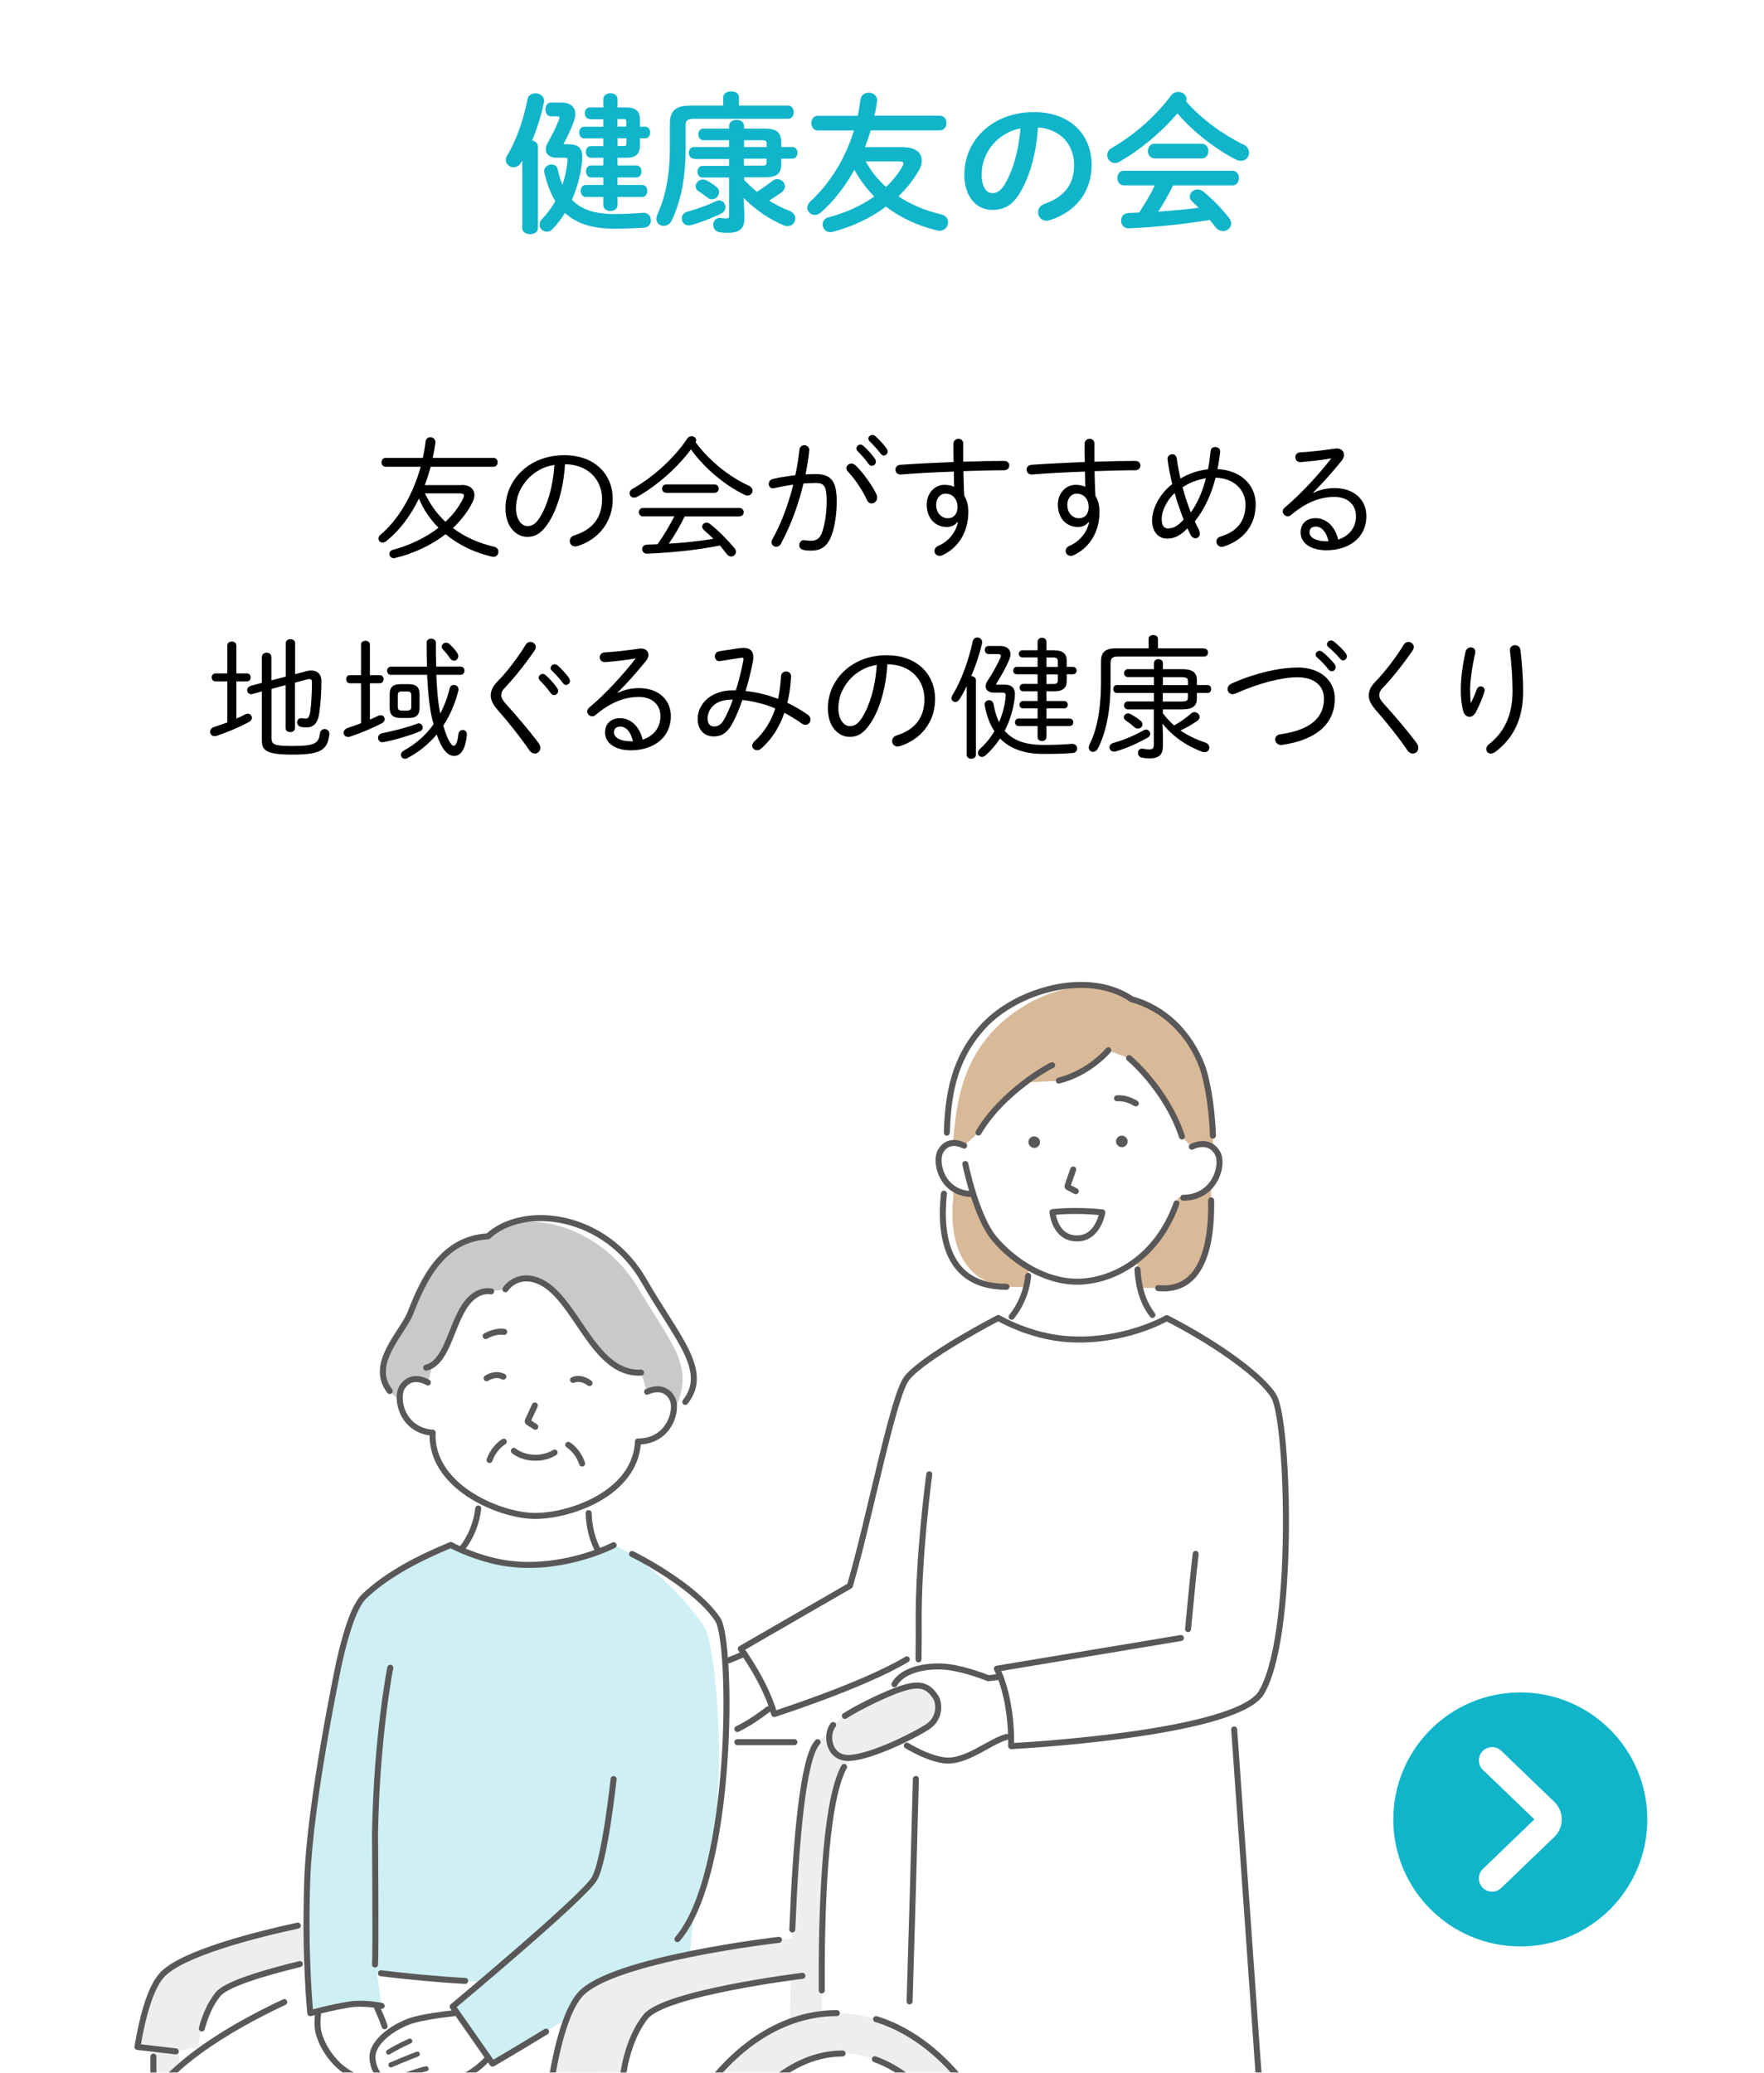
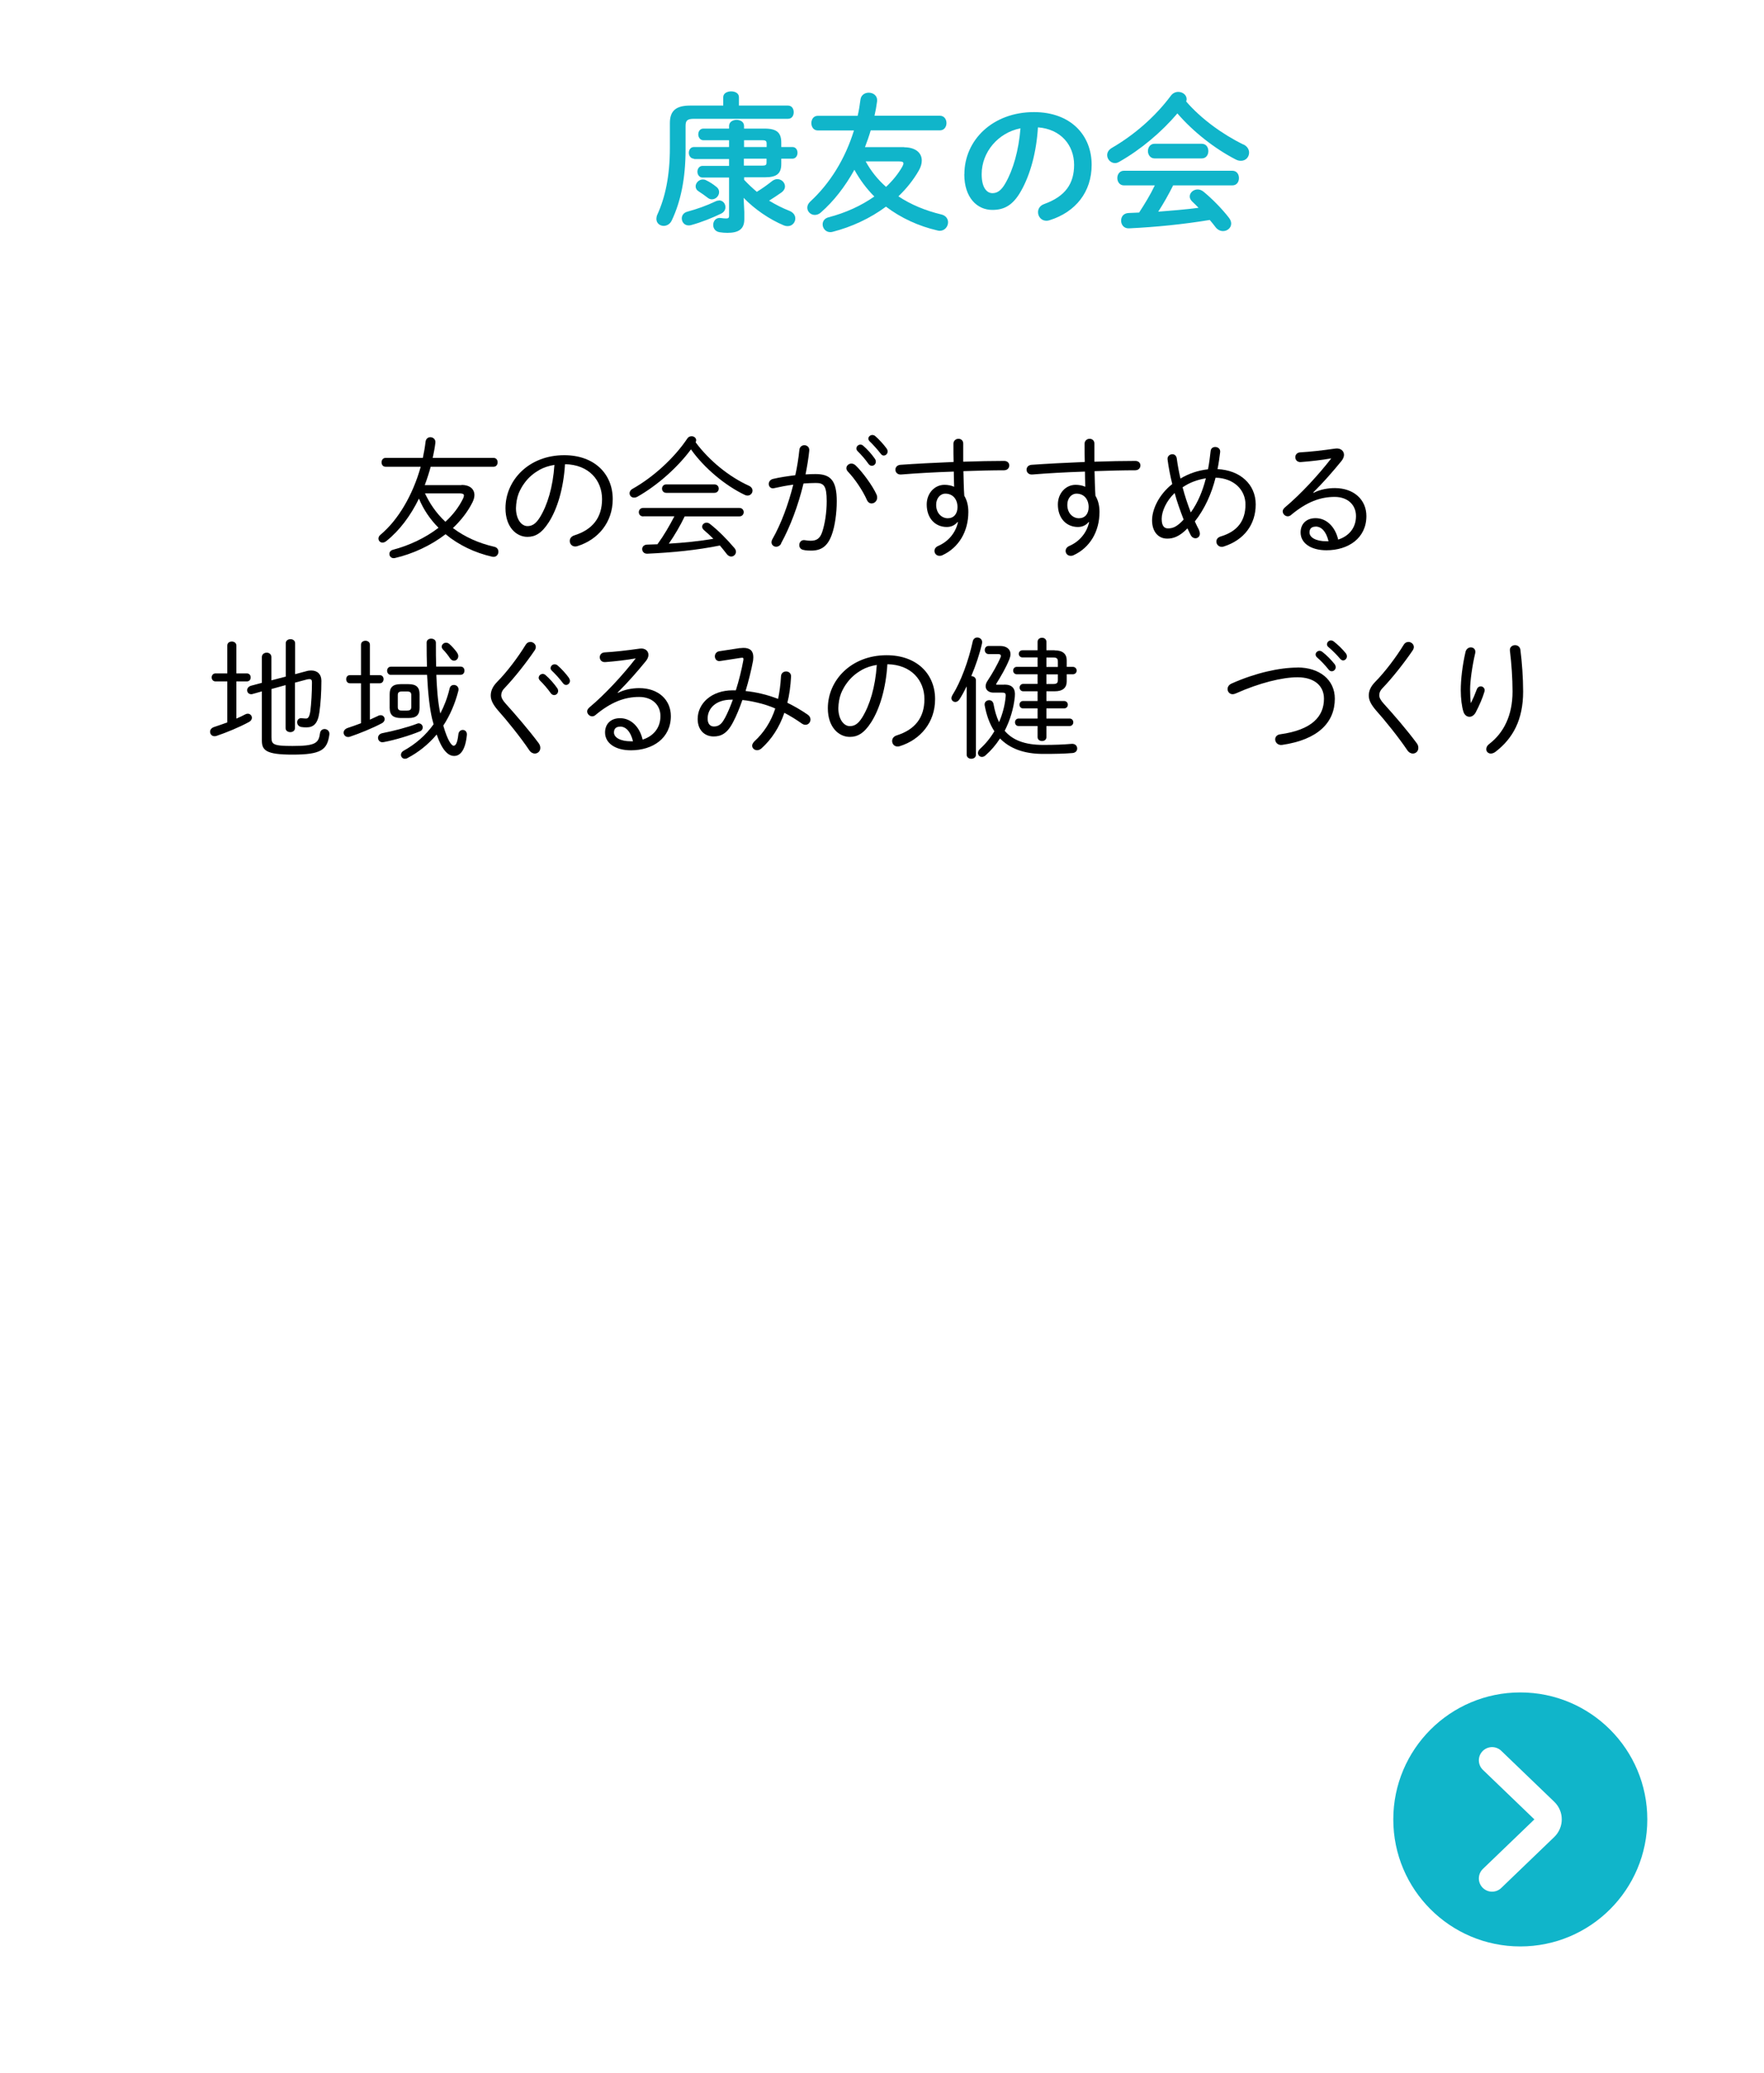
<svg xmlns="http://www.w3.org/2000/svg" id="_レイヤー_2" viewBox="0 0 200 235">
  <defs>
    <style>.cls-1{clip-path:url(#clippath);}.cls-2{fill:#eeeeef;}.cls-3{fill:#fff;}.cls-4{fill:#ceeff4;}.cls-5{fill:#d8b998;}.cls-6{fill:#c8c9ca;}.cls-7{fill:#10b5ca;}.cls-8{fill:#595757;}.cls-9{stroke-width:.57px;}.cls-9,.cls-10{stroke:#595757;}.cls-9,.cls-10,.cls-11{fill:none;stroke-linecap:round;stroke-linejoin:round;}.cls-12{filter:url(#drop-shadow-1);}.cls-10{stroke-width:.68px;}.cls-11{stroke:#fff;stroke-width:3px;}</style>
    <filter id="drop-shadow-1" filterUnits="userSpaceOnUse">
      <feOffset dx="5" dy="5" />
      <feGaussianBlur result="blur" stdDeviation="5" />
      <feFlood flood-color="#10b5ca" flood-opacity=".3" />
      <feComposite in2="blur" operator="in" />
      <feComposite in="SourceGraphic" />
    </filter>
    <clipPath id="clippath">
-       <rect class="cls-3" width="200" height="235" rx="10" ry="10" />
-     </clipPath>
+       </clipPath>
  </defs>
  <g id="_レイヤー_1-2">
    <g class="cls-12">
      <rect class="cls-3" width="200" height="235" rx="10" ry="10" />
      <g class="cls-1">
        <g>
          <g>
            <path class="cls-3" d="M126.31,141.05c5.16,.51,6.09-5.23,6.01-9.95v-3.33s-30.01-.16-30.01-.16l-.29,2.74c-.49,4.67,.24,10.56,7.09,10.56l17.2,.14Z" />
            <path class="cls-5" d="M126.31,141.05c5.16,.51,6.09-5.23,6.01-9.95v-3.33s-29.05-.16-29.05-.16l-.2,3.2c-.49,4.67,.87,9.5,6.04,10.09l17.2,.14Z" />
            <path class="cls-10" d="M126.31,141.05c5.16,.51,6.09-5.23,6.01-9.95" />
            <path class="cls-3" d="M123.96,137.99c-.1,6.43,3.85,7.84,3.85,7.84l-10.14,10-10.62-9.19s4.95-2.59,4.57-8.65h12.35Z" />
            <path class="cls-4" d="M101.28,226.56l1.5,12.36s4.86,1.88,14.84,.61c0,0,9.22,2.09,17.97-.61l-.42-12.92-33.88,.55Z" />
            <path class="cls-3" d="M84.46,188.15c-1.45,.41-2.41,.68-2.41,.68,0,0-2.96,2.39-5.21,2.85-2.25,.46-3.86,.19-3.86,.19l-1.46-7.16,6.12-1.45s1.52-.63,3.49-1.47l3.32,6.37Z" />
            <path class="cls-3" d="M137.88,187.11c4.01-6.11,3.23-30.9,1.56-33.78-1.18-2.04-5.91-5.69-12.15-8.89,0,0-4.89,2.83-11.27,2.38-4.31-.3-7.83-2.4-7.83-2.4,0,0-8.44,4.36-10.39,6.85-1.57,2.01-4.22,15.96-6.44,23.52l-12.37,7.14s2.81,3.79,3.79,7.4c0,0,12.31-3.94,16.37-7.11-.15,12.68-1.34,50.56-1.34,50.56,20.45,5.15,40.08,0,40.08,0l-3.09-43.72c1.43-.57,2.53-1.21,3.09-1.94Z" />
            <path class="cls-3" d="M110.59,111.3c-1.61,.94-7.03,4.24-6.34,14.24,.09,.88,.19,1.42,.19,1.42,0,0,1.18,5.95,3.28,8.46,2.05,2.46,5.67,4.94,9.51,4.89,4.08-.05,9-2.79,11.15-8.88,0,0,.87-2.55,1.74-6.57v-3.76c-4.04-15.54-17.93-10.75-19.54-9.8Z" />
            <path class="cls-10" d="M116.68,127.6l-.65,1.87s0,.1,.05,.13l.89,.46" />
            <path class="cls-10" d="M121.65,119.53s.95-.15,2.13,.58" />
            <path class="cls-3" d="M105.11,130.38c-3.35-.11-4.15-3.65-3.48-4.83,.94-1.67,2.68-.65,2.68-.65l1.44,.59,.26,4.84-.9,.05Z" />
            <path class="cls-10" d="M128.39,131.44c-2.15,6.09-7.08,8.82-11.15,8.88-3.84,.05-7.47-2.44-9.51-4.89-2.09-2.51-3.28-8.46-3.28-8.46" />
            <path class="cls-3" d="M129.16,130.81c3.67-.05,4.6-3.79,3.89-5.05-1-1.78-2.92-.74-2.92-.74l-1.24,.79-.74,4.84,1.01,.16Z" />
            <path class="cls-8" d="M112.92,124.49c0,.36-.29,.66-.65,.66-.36,0-.66-.29-.67-.65,0-.36,.29-.66,.65-.66,.36,0,.66,.29,.67,.65Z" />
            <path class="cls-8" d="M122.85,124.41c0,.36-.29,.66-.65,.66-.36,0-.66-.29-.67-.65,0-.36,.29-.66,.65-.66,.36,0,.66,.29,.67,.65Z" />
            <line class="cls-10" x1="135.59" y1="238.93" x2="135.43" y2="234.32" />
            <path class="cls-10" d="M119.98,132.46s-.44,2.88-2.77,2.95c-2.66,.08-2.88-2.98-2.88-2.98,0,0,2.44-.31,5.65,.03Z" />
            <path class="cls-3" d="M107.05,185.28s-2.52-1.04-4.67-1.28c-2.15-.24-5.47,.23-6.2,2.47l.89,5.99c.89,.58,3.07,1.88,4.96,2.13,2.45,.32,5.19-2.16,7.08-2.65,0,0,.19,0,.53-.01-.07-3.31-.76-5.63-1.22-6.82l-1.37,.17Z" />
            <path class="cls-10" d="M97.81,192.92c1.08,.63,2.74,1.48,4.23,1.67,2.45,.32,5.19-2.16,7.08-2.65" />
            <path class="cls-10" d="M129.7,179.71s.56-5.98,.86-8.53" />
            <path class="cls-10" d="M108.42,185.11l-1.37,.17s-2.52-1.04-4.67-1.28c-1.98-.22-4.94,.16-5.97,1.96" />
            <path class="cls-10" d="M102.02,130.34c-.49,4.67,.24,10.56,7.09,10.56" />
            <path class="cls-3" d="M131.3,115.94c-1.42-3.78-4.31-6.62-7.99-7.63-4.96-3.39-13.02-1.05-16.8,3.03-3.86,4.16-4.14,9.11-4.2,13.48,.92-.55,2,.08,2,.08l1.62-1.49c1.4-2.4,3.54-4.36,5.31-5.69l3.81-.19c3.53-.9,5.61-3.44,5.61-3.44l2.34,.89s4.21,3.48,6,8.89l1.12,1.16s1.38-.74,2.41,.09c0-4.42-.79-8-1.24-9.18Z" />
            <path class="cls-5" d="M131.3,115.94c-1.42-3.78-4.31-6.62-7.99-7.63-4.96-3.39-12.18-.37-15.9,3.77-3.33,3.7-4.02,8.03-4.35,12.52,.76,0,1.25,.31,1.25,.31l1.62-1.49c1.4-2.4,3.54-4.36,5.31-5.69l3.81-.19c3.53-.9,5.61-3.44,5.61-3.44l2.34,.89s4.21,3.48,6,8.89l1.12,1.16s1.38-.74,2.41,.09c0-4.42-.79-8-1.24-9.18Z" />
-             <path class="cls-10" d="M104.31,124.9s-1.74-1.02-2.68,.65c-.67,1.18,.13,4.72,3.48,4.83" />
            <path class="cls-10" d="M130.13,125.02s1.92-1.05,2.92,.74c.71,1.26-.23,5-3.89,5.05" />
            <path class="cls-10" d="M105.94,123.41c2.69-4.61,8.14-7.61,8.35-7.63" />
            <path class="cls-10" d="M132.52,123.76c-.13-3.87-.82-6.77-1.21-7.83-1.42-3.78-4.31-6.62-7.99-7.63-4.96-3.39-13.02-1.05-16.8,3.03-3.46,3.73-4.04,8-4.17,12.1" />
            <path class="cls-10" d="M123.01,114.97s4.21,3.48,6,8.89" />
            <path class="cls-10" d="M115.05,117.52c3.53-.9,5.61-3.44,5.61-3.44" />
            <path class="cls-10" d="M110.21,234.79c15.32,1.23,27.67-2.01,27.67-2.01l-2.95-41.69" />
            <path class="cls-10" d="M98.84,196.7c-.21,8.39-.49,18.02-.71,25.22" />
            <path class="cls-10" d="M100.36,162.16s-1.28,9.39-1.2,17.06c.01,.86,0,2.21-.02,3.92" />
            <path class="cls-10" d="M128.89,180.72l-20.87,3.48s1.72,3.14,1.62,8.78c0,0,24.67-1.25,28.24-5.86,4.01-6.11,3.23-30.9,1.56-33.78-1.18-2.04-5.91-5.69-12.15-8.89,0,0-4.89,2.83-11.27,2.38-4.31-.3-7.83-2.4-7.83-2.4,0,0-8.44,4.36-10.39,6.85-1.57,2.01-4.22,15.96-6.44,23.52l-12.37,7.14s2.81,3.79,3.79,7.4c0,0,10.11-3.24,15.03-6.2" />
            <path class="cls-10" d="M109.7,144.3c.87-1.11,1.67-2.65,1.87-4.64" />
            <path class="cls-10" d="M123.97,138.94c.12,2.47,.88,4.1,1.69,5.15" />
            <path class="cls-10" d="M77.64,183.25s.7-.29,1.76-.73" />
            <path class="cls-10" d="M82.58,188.68c-.34,.1-.53,.15-.53,.15,0,0-1.67,1.35-3.45,2.21" />
          </g>
          <g>
            <path class="cls-3" d="M55.32,166.86c3.98,.17,11.76-2.42,12.02-8.42,0,0,3.09-6.07,1-12.17-1.88-5.5-5.68-9.41-11.71-10.02-6.06,.09-10.18,3.66-12.53,8.99-2.61,5.91-.06,12.22-.06,12.22-.26,6.01,7.3,9.25,11.26,9.42Z" />
            <path class="cls-3" d="M61.76,165.19c-.38,6.49,3.55,8.08,3.55,8.08l-9.9,3.8-11.11-3.88s5.11-2.41,4.99-8.54l12.48,.53Z" />
            <path class="cls-10" d="M61.74,166.56c.08,2.22,.71,3.75,1.41,4.78" />
            <path class="cls-10" d="M46.83,171.23c1.07-1.15,2.12-2.86,2.39-5.2" />
            <path class="cls-3" d="M44.05,157.45c-3.57-.31-4.22-4.01-3.44-5.19,1.1-1.67,2.9-.51,2.9-.51l1.2,.49,.12,5.32-.78-.1Z" />
            <path class="cls-10" d="M55.64,154.35l-.81,1.76s0,.1,.04,.13l.82,.53" />
            <path class="cls-10" d="M52.17,146.01s-.92-.19-2.11,.48" />
            <path class="cls-10" d="M57.88,159.69s-.92,.65-2.34,.59c-1.49-.06-2.28-.78-2.28-.78" />
            <path class="cls-3" d="M67.34,158.44c3.58,0,4.55-3.64,3.87-4.88-.95-1.76-2.84-.76-2.84-.76l-1.24,.38-.58,5.29,.79-.04Z" />
            <path class="cls-10" d="M59.43,158.82s1.05,.59,1.57,2.12" />
            <path class="cls-3" d="M87.7,192.53H47.82l-7.65,38.65-19.52,8.83h63.82c-.08-11.18-.02-44.1,3.22-47.48Z" />
            <path class="cls-10" d="M52.12,158.46s-1.06,.57-1.62,2.08" />
            <path class="cls-10" d="M44.05,157.45c-.26,6.01,7.3,9.25,11.26,9.42,3.98,.17,11.76-2.42,12.02-8.42" />
            <path class="cls-3" d="M68.03,140.22c-4.38-7.65-13.6-8.86-17.7-5.04-5.21,.27-7.36,5.02-8.77,8.65-.99,2.56-5.74,6.65-1.23,9.96-.05-.63,.05-1.19,.28-1.54,1.1-1.67,2.9-.51,2.9-.51l.55-2.01c1.58-1.08,2.14-4.11,3.35-6.22,1.76-3.08,3.9-1.89,3.9-1.89l.98-.44s1.21-1.91,3.66-.98c4.31,1.63,6.17,10.72,11.72,10.43l.69,2.16s1.89-1,2.84,.76c.22,.4,.26,1.04,.11,1.73,5.1-4,.89-7.76-3.3-15.07Z" />
            <path class="cls-6" d="M67.31,140.98c-4.34-7.22-13.13-9.26-16.97-5.8-5.21,.27-7.36,5.02-8.77,8.65-.99,2.56-5.74,6.65-1.23,9.96-.05-.63,.05-1.19,.28-1.54,1.1-1.67,2.9-.51,2.9-.51l.55-2.01c1.58-1.08,2.14-4.11,3.35-6.22,1.44-2.5,3.26-2.09,3.26-2.09l1.62-.24s1.21-1.91,3.66-.98c4.31,1.63,6.17,10.72,11.72,10.43l.69,2.16s1.89-1,2.84,.76c.22,.4,.26,1.04,.11,1.73,2.54-5.27,.32-7.09-4.02-14.31Z" />
            <path class="cls-10" d="M72.69,153.96c2.8-3.55-.94-7.24-4.67-13.74-4.38-7.65-13.63-8.79-17.7-5.04-5.21,.27-7.36,5.02-8.77,8.65-.89,2.29-4.78,5.81-2.36,8.89" />
            <path class="cls-10" d="M52.3,141.18s1.21-1.91,3.66-.98c4.31,1.63,6.17,10.72,11.72,10.43" />
            <path class="cls-10" d="M43.32,150.07c2.18-.53,2.72-4.14,4.1-6.56,1.16-2.03,2.49-2.2,3.26-2.09" />
            <path class="cls-10" d="M44.05,157.45c-3.57-.31-4.22-4.01-3.44-5.19,1.1-1.67,2.9-.51,2.9-.51" />
            <path class="cls-10" d="M67.34,158.44c3.58,0,4.55-3.64,3.87-4.88-.95-1.76-2.84-.76-2.84-.76" />
            <path class="cls-10" d="M50.17,151.27s.95-.67,1.9-.18" />
            <path class="cls-10" d="M61.84,151.82s-.88-.75-1.87-.36" />
            <path class="cls-2" d="M95.64,191.65c-1.56,.74-3.11,1.68-4.33,2.87-4.05,3.93-3.02,32.26-3.02,32.26l-3.77-.33c.17-13.89,.86-31.5,3.18-33.92,1.67-1.74,3.95-3.1,6.14-4.12l1.79,3.24Z" />
            <rect class="cls-2" x="12.39" y="226.1" width="2.95" height="13.91" />
            <path class="cls-3" d="M53.18,240.01c6.24-2.35,14.19-4.1,16.9-7.21,4.24-4.86,2.56-14.38,2.56-14.38,0,0-6.91,1.17-13.27,1.14-10.14-.05-23.65-1.03-23.65-1.03,0,0-21.24,7.08-24.83,16.65-.49,1.31-1.07,2.96-1.7,4.83,0,0,8.8,3.26,20.85,3.83,12.04,.57,23.14-3.83,23.14-3.83Z" />
            <polygon class="cls-3" points="84.51 217.75 62.81 222.62 62.81 240.01 84.52 240.01 84.51 217.75" />
            <path class="cls-2" d="M31.53,212.77s-15.17,2.75-18.22,6.21c-1.33,1.51-2.19,4.83-2.74,8.1l4.35,.51,2.55-.51s.34-3.62,2.23-5.96c1.89-2.34,17.17-5.11,17.17-5.11v-2.95l-5.34-.29Z" />
            <line class="cls-10" x1="78.6" y1="192.53" x2="85.07" y2="192.53" />
            <rect class="cls-2" x="59.71" y="229.42" width="3.1" height="10.6" />
            <line class="cls-10" x1="12.39" y1="231.07" x2="12.39" y2="228.18" />
            <path class="cls-10" d="M88.17,220.68c-.05-7.91,.23-21.2,2.53-25.34" />
            <path class="cls-10" d="M87.7,192.53c-1.64,1.71-2.46,11.02-2.87,21.24" />
            <path class="cls-2" d="M101.12,187.46c-.9-1.44-1.94-1.65-3.94-.99-2.01,.66-6.8,3-7.71,4.11-.91,1.11-.53,3.96,2.02,3.73,2.55-.23,7.01-2.46,8.61-3.47,1.61-1.01,1.39-2.79,1.02-3.38Z" />
            <path class="cls-10" d="M89.46,190.58c-.91,1.11-.53,3.96,2.02,3.73,2.55-.23,7.01-2.46,8.61-3.47,1.61-1.01,1.39-2.79,1.02-3.38-.9-1.44-1.94-1.65-3.94-.99-1.5,.49-4.55,1.92-6.38,3.08" />
            <path class="cls-10" d="M17.88,224.99c.32-1.2,.88-2.7,1.83-3.87,.95-1.17,5.24-2.45,9.29-3.43" />
            <path class="cls-10" d="M28.76,213.33c-4.53,.98-13.22,3.13-15.44,5.65-1.33,1.51-2.19,4.83-2.74,8.1l4.35,.51" />
            <path class="cls-3" d="M37.6,222.32s1.57,3.15,1.62,5.11c.05,1.96-1.35,4.26-4.06,2.95-2.72-1.31-4.06-4.19-4.14-5.6-.07-1.41,.27-2.82,.27-2.82l3.3-1.25,3.01,1.61Z" />
            <g>
              <path class="cls-3" d="M50.54,228.1s-1.99,2.79-6.67,3.66c-4.68,.87-6.52-1.37-6.64-3.39-.12-2.03,2.86-3.85,4.69-4.35,1.83-.5,4.85-.79,4.85-.79l3.78,4.87Z" />
              <path class="cls-10" d="M50.54,228.1s-1.99,2.79-6.67,3.66c-4.68,.87-6.52-1.37-6.64-3.39-.12-2.03,2.86-3.85,4.69-4.35,1.83-.5,4.85-.79,4.85-.79" />
              <path class="cls-9" d="M39.06,227.67s1.03-.64,2.4-1.25" />
              <path class="cls-9" d="M39.32,229.12s2.31-.98,3-1.22" />
              <path class="cls-9" d="M40.79,230.37s1.77-.67,2.53-.81" />
            </g>
            <line class="cls-10" x1="59.71" y1="232.01" x2="59.71" y2="239.28" />
            <line class="cls-10" x1="62.81" y1="239.28" x2="62.81" y2="232.28" />
            <path class="cls-3" d="M73.66,211.85c4.51-9.81,4.22-30.95,2.73-33.22-2.2-3.36-8.31-6.96-11.83-8.44,0,0-5.17,2.7-11.24,2.16-3.87-.34-7.22-2.19-7.22-2.19-3.48,1.44-7.21,3.31-9.84,5.85-1.05,1.01-1.98,3.77-2.81,7.44,0,0-3.3,15.6-3.62,24.55-.32,8.95,.34,15.25,.34,15.25,0,0,2.14-.62,4.46-.99,1.64-.26,3.63,.16,3.63,.16,0,0-.08-.74-.55-3.76,3.41,.48,7.88,.85,11.92,1.03l-3.33,2.82,4.52,6.47s8.3-4.8,14.59-9.09c4.41-.06,7.39-.18,7.39-.18,.29-1.67,.61-5.13,.85-7.86Z" />
            <path class="cls-4" d="M73.66,211.85c4.51-9.81,2.67-30.15,1.18-32.42-2.2-3.36-6.76-7.75-10.27-9.23,0,0-5.17,2.7-11.24,2.16-3.87-.34-7.22-2.19-7.22-2.19-3.48,1.44-7.21,3.31-9.84,5.85-1.05,1.01-1.98,3.77-2.81,7.44,0,0-3.3,15.6-3.62,24.55-.32,8.95,.34,15.25,.34,15.25,0,0,2.14-.62,4.46-.99,1.64-.26,3.63,.16,3.63,.16,0,0-.08-.74-.55-3.76,3.41,.48,7.88,.85,11.92,1.03l-3.33,2.82,4.52,6.47s8.3-4.8,14.59-9.09c4.41-.06,7.39-.18,7.39-.18,.29-1.67,.61-5.13,.85-7.86Z" />
            <path class="cls-2" d="M85.04,214.73s-20.72,2.39-24.27,6.43c-1.54,1.76-2.55,5.63-3.2,9.44l5.07,.59,2.97-.59s.4-4.22,2.6-6.94c2.2-2.72,17.77-4.63,17.77-4.63v-3.04l-.95-1.25Z" />
            <path class="cls-10" d="M83.32,214.94s-19.01,2.18-22.55,6.21c-1.54,1.76-2.55,5.63-3.2,9.44l5.07,.59,2.97-.59s.4-4.22,2.6-6.94c2.2-2.72,17.77-4.63,17.77-4.63" />
            <path class="cls-10" d="M64.57,170.2s-5.17,2.7-11.24,2.16c-3.87-.34-7.22-2.19-7.22-2.19-3.48,1.44-7.21,3.31-9.84,5.85-1.05,1.01-1.98,3.77-2.81,7.44,0,0-3.3,15.6-3.62,24.55-.32,8.95,.34,15.25,.34,15.25,0,0,2.14-.62,4.46-.99,1.64-.26,3.63,.16,3.63,.16" />
            <path class="cls-10" d="M71.81,214.86c6.41-7.45,6.24-33.68,4.58-36.22-1.8-2.76-6.25-5.68-9.73-7.45" />
            <path class="cls-10" d="M47.74,219.6c-2.97-.16-6.94-.54-9.55-.87" />
            <path class="cls-10" d="M39.25,184.09s-1.53,7.62-1.73,18.77c0,0,.1,13.45,0,14.88" />
            <path class="cls-10" d="M64.57,196.71s-.98,9.19-2.17,11.29c-1.19,2.1-16.08,14.51-16.08,14.51l4.52,6.47s2.64-1.53,6.07-3.63" />
            <path class="cls-2" d="M89.88,223.26c-8.17,0-15.35,6.69-19.41,16.76h38.82c-4.06-10.07-11.23-16.76-19.41-16.76Z" />
            <path class="cls-10" d="M36.74,230.76c-.47,.02-1-.1-1.59-.38-2.72-1.31-4.06-4.19-4.14-5.6-.03-.49,0-.98,.04-1.41" />
-             <path class="cls-10" d="M37.76,222.66c.2,.43,.55,1.21,.85,2.08" />
            <path class="cls-3" d="M90.52,227.83c-5.8,0-11.08,4.82-14.5,12.18h28.99c-3.41-7.36-8.69-12.18-14.5-12.18Z" />
            <path class="cls-10" d="M27.23,222c-6.35,2.98-14.27,7.67-16.33,13.18-.49,1.31-1.07,2.96-1.7,4.83" />
            <path class="cls-10" d="M76.03,240.01c3.41-7.36,8.69-12.18,14.5-12.18" />
            <path class="cls-10" d="M94.19,228.48c4.37,1.56,8.22,5.83,10.9,11.68" />
            <path class="cls-10" d="M94.33,223.93c6.33,1.95,11.72,7.96,15.02,16.23" />
            <path class="cls-10" d="M70.47,240.01c4.06-10.07,11.24-16.76,19.41-16.76" />
          </g>
        </g>
      </g>
    </g>
    <g>
-       <path class="cls-7" d="M59.22,18.18c-.05,.09-.1,.17-.15,.26-.22,.37-.54,.53-.85,.53-.44,0-.87-.36-.87-.83,0-.17,.05-.36,.17-.54,.99-1.63,1.84-4.01,2.29-6.36,.08-.44,.49-.66,.9-.66,.54,0,1.09,.38,.95,1.07-.29,1.43-.76,2.92-1.33,4.28,.36,.07,.66,.3,.66,.68v9.26c0,.46-.44,.68-.88,.68s-.9-.22-.9-.68v-7.68Zm5.18-1.82c1.31,0,1.72,.53,1.6,1.85-.14,1.53-.54,3.04-1.16,4.44,1.07,1.12,2.62,1.62,4.83,1.62,1.04,0,2.4-.07,3.21-.14,.59-.05,.92,.39,.92,.85,0,.39-.26,.8-.75,.83-.92,.07-2.28,.12-3.37,.12-2.38,0-4.25-.51-5.63-1.79-.39,.65-.85,1.24-1.36,1.79-.22,.24-.46,.34-.7,.34-.44,0-.82-.36-.82-.78,0-.22,.08-.46,.31-.68,.6-.63,1.09-1.31,1.48-2.01-.53-.87-.94-1.92-1.24-3.21-.14-.6,.36-.94,.8-.94,.32,0,.63,.17,.71,.54,.14,.66,.32,1.26,.54,1.77,.29-.85,.48-1.77,.58-2.74,.03-.27-.05-.34-.36-.34h-.9c-.75,0-1.21-.37-1.21-.95,0-.22,.07-.49,.24-.77,.49-.85,.94-1.8,1.27-2.62,.03-.09,.05-.15,.05-.2,0-.12-.09-.15-.31-.15h-.66c-.42,0-.63-.39-.63-.78s.2-.78,.63-.78h1.21c1,0,1.55,.51,1.55,1.31,0,.25-.05,.53-.17,.83-.29,.8-.7,1.7-1.17,2.55l.03,.03h.46Zm2.48-2.86c-.39,0-.58-.34-.58-.66s.19-.66,.58-.66h1.53v-.95c0-.44,.41-.66,.8-.66s.8,.22,.8,.66v.95h.94c1.16,0,1.6,.44,1.6,1.36v.82h.6c.37,0,.56,.32,.56,.66s-.19,.66-.56,.66h-.6v.85c0,.92-.44,1.36-1.6,1.36h-.94v.87h2.16c.37,0,.56,.34,.56,.68s-.19,.68-.56,.68h-2.16v.85h2.82c.37,0,.56,.34,.56,.68s-.19,.68-.56,.68h-2.82v.93c0,.44-.39,.66-.8,.66s-.8-.22-.8-.66v-.93h-2.01c-.37,0-.56-.34-.56-.68s.19-.68,.56-.68h2.01v-.85h-1.41c-.37,0-.56-.34-.56-.68s.19-.68,.56-.68h1.41v-.87h-1.41c-.39,0-.58-.34-.58-.66,0-.34,.19-.66,.58-.66h1.41v-.88h-2.18c-.37,0-.56-.34-.56-.66s.19-.66,.56-.66h2.18v-.85h-1.53Zm3.13,.85h1v-.53c0-.25-.05-.32-.31-.32h-.7v.85Zm.7,2.21c.25,0,.31-.07,.31-.32v-.56h-1v.88h.7Z" />
      <path class="cls-7" d="M82,11.02c0-.44,.44-.66,.9-.66s.88,.22,.88,.66v.95h5.56c.44,0,.65,.37,.65,.75s-.2,.75-.65,.75h-10.64c-.77,0-.97,.19-.97,.8v2.65c0,3.33-.56,5.95-1.56,8.06-.2,.44-.58,.63-.92,.63-.44,0-.83-.3-.83-.8,0-.13,.03-.29,.1-.46,.88-1.92,1.43-4.33,1.43-7.6v-2.79c0-1.36,.65-1.99,2.28-1.99h3.77v-.95Zm-.48,11.7c.44,0,.73,.37,.73,.77,0,.27-.14,.56-.49,.73-1.02,.49-2.19,.97-3.43,1.31-.08,.02-.17,.03-.25,.03-.49,0-.78-.39-.78-.8,0-.32,.19-.64,.63-.76,1.07-.29,2.18-.68,3.2-1.17,.15-.07,.29-.1,.41-.1Zm-2.84-4.73c-.37,0-.58-.34-.58-.66,0-.34,.2-.66,.58-.66h3.98v-.77h-2.91c-.37,0-.58-.34-.58-.66,0-.34,.2-.66,.58-.66h2.91v-.29c0-.47,.43-.7,.85-.7s.85,.22,.85,.7v.29h2.33c1.41,0,1.89,.48,1.89,1.6v.49h1.26c.39,0,.58,.32,.58,.66,0,.32-.19,.66-.58,.66h-1.26v.6c0,1.05-.48,1.51-1.8,1.51h-2.41v.29c.46,.49,.93,.93,1.44,1.36,.58-.36,1.14-.75,1.73-1.22,.2-.15,.41-.22,.59-.22,.48,0,.87,.39,.87,.82,0,.24-.12,.49-.41,.7-.46,.32-.92,.63-1.39,.92,.77,.47,1.53,.85,2.29,1.15,.48,.19,.68,.53,.68,.87,0,.44-.34,.87-.87,.87-.14,0-.27-.02-.42-.08-1.67-.7-3.33-1.85-4.57-3.13l.08,1.62v.8c0,1.14-.66,1.55-1.92,1.55-.27,0-.59-.02-.88-.07-.51-.08-.73-.46-.73-.83,0-.44,.32-.87,.88-.78,.2,.03,.43,.05,.58,.05,.24,0,.34-.05,.34-.31v-4.33h-3.01c-.37,0-.58-.34-.58-.66s.2-.66,.58-.66h3.01v-.78h-3.98Zm2.53,3.18c.24,.19,.32,.39,.32,.61,0,.43-.37,.82-.82,.82-.15,0-.32-.05-.49-.19-.32-.25-.66-.49-.99-.7-.25-.15-.36-.36-.36-.58,0-.39,.36-.78,.82-.78,.12,0,.24,.02,.37,.09,.37,.17,.82,.46,1.14,.73Zm5.71-4.5v-.38c0-.3-.1-.39-.49-.39h-2.07v.77h2.57Zm-2.57,2.11h2.07c.39,0,.49-.07,.49-.38v-.41h-2.57v.78Z" />
      <path class="cls-7" d="M102.52,16.7c1.24,0,1.99,.6,1.99,1.5,0,.34-.1,.73-.34,1.14-.6,1.05-1.39,2.04-2.31,2.92,1.41,.94,3.06,1.62,4.88,2.06,.51,.12,.75,.51,.75,.88,0,.47-.36,.97-.95,.97-.07,0-.17-.02-.26-.04-2.12-.49-4.13-1.41-5.83-2.7-1.79,1.33-3.91,2.31-6.07,2.86-.08,.02-.17,.03-.24,.03-.53,0-.87-.44-.87-.88,0-.34,.2-.68,.66-.8,1.96-.51,3.72-1.32,5.2-2.36-.9-.9-1.65-1.92-2.26-3.03-1.05,1.9-2.35,3.57-3.79,4.83-.22,.21-.48,.29-.7,.29-.46,0-.85-.37-.85-.82,0-.24,.1-.47,.34-.7,2.19-2.02,3.94-4.78,4.95-8.06h-4.1c-.49,0-.73-.42-.73-.83s.24-.83,.73-.83h4.52c.14-.59,.24-1.22,.32-1.85,.07-.51,.49-.77,.94-.77,.51,0,1.02,.34,.94,1-.07,.54-.17,1.09-.29,1.61h7.41c.49,0,.75,.41,.75,.83s-.25,.83-.75,.83h-7.84c-.19,.65-.41,1.28-.65,1.9h4.44Zm-4.37,1.6c.59,1.09,1.38,2.07,2.31,2.89,.75-.71,1.38-1.48,1.85-2.31,.08-.15,.12-.26,.12-.36,0-.15-.15-.22-.49-.22h-3.79Z" />
      <path class="cls-7" d="M109.34,19.76c0-3.88,3.21-7.05,7.89-7.05,4.15,0,6.54,2.6,6.54,5.98,0,3.08-1.82,5.34-4.74,6.27-.14,.05-.27,.07-.39,.07-.58,0-.95-.48-.95-.97,0-.37,.2-.75,.71-.93,2.41-.87,3.38-2.33,3.38-4.44,0-2.23-1.51-4.06-4.1-4.25-.17,2.82-.87,5.37-1.92,7.22-.93,1.65-1.94,2.14-3.25,2.14-1.73,0-3.18-1.39-3.18-4.04Zm1.96,0c0,1.56,.61,2.14,1.22,2.14,.53,0,.99-.27,1.48-1.14,.87-1.51,1.5-3.71,1.7-6.21-2.53,.49-4.4,2.69-4.4,5.2Z" />
      <path class="cls-7" d="M140.99,16.38c.44,.22,.63,.58,.63,.92,0,.49-.36,.93-.92,.93-.19,0-.37-.03-.6-.15-2.35-1.21-4.81-3.13-6.61-5.22-1.8,2.12-4.16,4.11-6.6,5.49-.17,.1-.32,.14-.48,.14-.49,0-.88-.44-.88-.9,0-.29,.15-.6,.53-.82,2.6-1.51,4.96-3.59,6.7-5.93,.22-.29,.53-.42,.83-.42,.49,0,.95,.34,.95,.82,0,.08-.02,.17-.05,.27,1.67,1.94,4.11,3.72,6.49,4.88Zm-7.99,4.66c-.51,1.02-1.07,2.01-1.68,2.96,1.53-.12,3.06-.24,4.57-.44-.24-.25-.49-.49-.71-.7-.2-.19-.29-.39-.29-.58,0-.43,.41-.8,.9-.8,.22,0,.44,.08,.66,.25,1,.82,2.12,1.97,2.87,2.94,.19,.24,.27,.47,.27,.68,0,.49-.44,.85-.92,.85-.31,0-.63-.14-.88-.48-.19-.25-.41-.53-.63-.78-2.99,.49-6.03,.8-9.13,.95-.61,.04-.92-.42-.92-.87s.27-.85,.87-.87c.39-.02,.78-.04,1.17-.05,.65-1,1.27-2.01,1.78-3.08h-3.5c-.49,0-.75-.42-.75-.83s.25-.83,.75-.83h12.29c.51,0,.75,.41,.75,.83s-.24,.83-.75,.83h-6.73Zm3.25-4.74c.51,0,.75,.41,.75,.83s-.24,.83-.75,.83h-5.35c-.49,0-.75-.43-.75-.83s.25-.83,.75-.83h5.35Z" />
    </g>
    <g>
      <circle class="cls-7" cx="172.37" cy="206.29" r="14.4" />
      <path class="cls-11" d="M169.17,199.59l6.01,5.78c.52,.5,.52,1.32,0,1.83l-6.01,5.78" />
    </g>
    <g>
      <path d="M52.33,54.98c.92,0,1.46,.46,1.46,1.16,0,.24-.08,.51-.21,.79-.54,1.09-1.32,2.08-2.23,2.94,1.33,1,2.92,1.72,4.68,2.12,.33,.07,.48,.31,.48,.57,0,.33-.27,.66-.71,.56-1.98-.45-3.79-1.32-5.28-2.55-1.69,1.3-3.73,2.23-5.74,2.7-.38,.09-.63-.18-.63-.46,0-.2,.12-.41,.42-.48,1.78-.47,3.63-1.32,5.15-2.49-.95-.95-1.71-2.07-2.22-3.31-.94,1.93-2.19,3.61-3.69,4.81-.15,.12-.3,.18-.44,.18-.27,0-.46-.21-.46-.46,0-.13,.06-.3,.23-.43,2-1.67,3.66-4.49,4.56-7.71h-3.99c-.3,0-.45-.25-.45-.5,0-.25,.15-.5,.45-.5h4.23c.13-.6,.24-1.23,.31-1.84,.04-.34,.29-.51,.54-.51,.31,0,.63,.24,.57,.66-.07,.57-.18,1.12-.3,1.69h6.91c.3,0,.45,.24,.45,.5,0,.24-.15,.5-.45,.5h-7.14c-.19,.71-.42,1.41-.67,2.08h4.18Zm-4.15,.96c.27,.55,.56,1.09,.92,1.6,.4,.58,.87,1.12,1.4,1.62,.85-.78,1.54-1.68,2.01-2.65,.06-.14,.09-.24,.09-.33,0-.18-.17-.24-.51-.24h-3.9Z" />
      <path d="M57.31,57.62c0-3.17,2.65-6.01,6.66-6.01,3.44,0,5.5,2.14,5.5,4.98,0,2.62-1.64,4.59-4,5.33-.09,.03-.18,.04-.25,.04-.39,0-.62-.3-.62-.62,0-.27,.15-.52,.52-.64,2.06-.65,3.14-2,3.14-4.11s-1.47-3.91-4.2-3.96c-.17,2.76-.87,5.06-1.83,6.57-.83,1.3-1.58,1.67-2.43,1.67-1.27,0-2.49-1.12-2.49-3.24Zm3.82-4.32c-.65,.36-1.2,.84-1.63,1.42-.29,.38-.51,.78-.69,1.21-.21,.55-.29,1.09-.31,1.68,0,1.25,.61,2.04,1.3,2.04,.48,0,.92-.2,1.41-.99,.85-1.38,1.48-3.42,1.65-5.95-.62,.1-1.19,.28-1.73,.58Z" />
      <path d="M72.23,56.33c-.12,.08-.24,.09-.34,.09-.3,0-.51-.22-.51-.5,0-.16,.09-.36,.33-.49,2.39-1.35,4.74-3.51,6.21-5.7,.12-.2,.31-.27,.5-.27,.25,0,.51,.18,.51,.45,0,.08-.02,.15-.06,.24,1.53,2.07,3.79,3.9,6.01,4.91,.31,.13,.44,.36,.44,.57,0,.29-.24,.56-.57,.56-.1,0-.21-.03-.31-.08-2.21-1.05-4.6-3.04-6.1-5.16-1.5,2.03-3.79,4.08-6.09,5.38Zm.69,2.22c-.33,0-.49-.24-.49-.48s.17-.48,.49-.48h10.9c.33,0,.5,.24,.5,.48s-.17,.48-.5,.48h-6.19c-.52,1.08-1.12,2.1-1.8,3.09,1.69-.1,3.39-.27,5.05-.55-.34-.34-.69-.67-1.08-1-.13-.12-.19-.25-.19-.38,0-.24,.23-.45,.5-.45,.12,0,.25,.04,.39,.15,.99,.78,1.95,1.77,2.77,2.73,.12,.14,.17,.29,.17,.42,0,.3-.25,.54-.54,.54-.16,0-.34-.08-.49-.27-.27-.34-.52-.67-.79-.98-2.62,.53-5.4,.8-8.23,.93-.38,.01-.58-.25-.58-.53,0-.24,.18-.48,.54-.5,.4-.01,.79-.03,1.19-.04,.73-1,1.35-2.07,1.92-3.17h-3.51Zm8.07-3.63c.33,0,.5,.24,.5,.48s-.17,.48-.5,.48h-5.44c-.33,0-.49-.24-.49-.48s.16-.48,.49-.48h5.44Z" />
      <path d="M88.57,61.63c-.14,.25-.36,.36-.56,.36-.29,0-.54-.21-.54-.51,0-.1,.03-.22,.1-.34,.98-1.72,1.8-3.92,2.37-6.19-.74,.1-1.48,.24-2.13,.39-.06,.01-.12,.03-.17,.03-.3,0-.48-.24-.48-.5,0-.24,.17-.5,.49-.57,.74-.18,1.64-.31,2.52-.42,.21-.94,.36-1.9,.46-2.85,.03-.38,.3-.55,.57-.55,.3,0,.6,.22,.55,.64-.09,.88-.24,1.77-.42,2.67,.42-.03,.79-.04,1.14-.04,1.71,0,2.4,.74,2.4,3.08,0,1.35-.21,2.83-.56,3.79-.48,1.33-1.2,1.81-2.35,1.81-.28,0-.58-.01-.87-.08-.33-.06-.47-.3-.47-.55,0-.32,.24-.63,.66-.55,.24,.04,.4,.06,.63,.06,.65,0,1.05-.22,1.31-.99,.31-.93,.51-2.23,.51-3.49,0-1.77-.33-2.07-1.23-2.07-.44,0-.9,.03-1.4,.06-.6,2.49-1.5,4.89-2.56,6.82Zm10.81-5.55c.06,.12,.07,.24,.07,.34,0,.39-.31,.66-.63,.66-.21,0-.42-.12-.54-.41-.45-1.03-1.38-2.41-2.14-3.19-.12-.13-.18-.27-.18-.39,0-.29,.27-.53,.57-.53,.15,0,.31,.06,.47,.2,.79,.75,1.93,2.31,2.38,3.31Zm-2.28-5.25c0-.22,.21-.42,.45-.42,.1,0,.21,.03,.31,.12,.45,.38,.98,.97,1.32,1.47,.09,.12,.12,.24,.12,.35,0,.27-.21,.46-.45,.46-.14,0-.27-.06-.38-.21-.38-.54-.85-1.07-1.23-1.44-.1-.1-.15-.22-.15-.33Zm1.35-1.09c0-.22,.21-.42,.45-.42,.1,0,.23,.03,.33,.12,.39,.33,.96,.95,1.29,1.41,.08,.12,.12,.22,.12,.34,0,.25-.21,.46-.44,.46-.12,0-.24-.06-.34-.2-.35-.46-.89-1.06-1.26-1.41-.1-.11-.15-.21-.15-.32Z" />
      <path d="M108.57,59.18c-.35,.42-.78,.57-1.23,.57-1.31,0-2.27-.99-2.27-2.55,0-1.28,.9-2.23,2.01-2.23,.39,0,.77,.07,1.1,.22-.03-.58-.03-1.16-.04-1.72-2.15,.07-4.29,.19-5.97,.33-.42,.03-.65-.25-.65-.55,0-.25,.18-.52,.57-.55,1.68-.12,3.85-.23,6.03-.32-.02-.58-.02-1.27-.02-2.07,0-.36,.29-.56,.57-.56,.27,0,.54,.18,.54,.54v2.06c1.68-.06,3.3-.09,4.64-.09,.39,0,.58,.26,.58,.51,0,.29-.21,.55-.6,.55-1.32,0-2.92,.04-4.6,.1,.03,.93,.03,1.86,.1,2.79,.3,.5,.46,1.11,.46,1.83,0,2.25-1.11,4.07-2.94,4.91-.12,.06-.23,.07-.33,.07-.35,0-.57-.27-.57-.55,0-.22,.12-.45,.44-.58,1.06-.46,1.95-1.42,2.22-2.68l-.04-.02Zm-2.43-1.95c0,.99,.65,1.53,1.32,1.53s1.1-.49,1.1-1.26c0-.9-.54-1.53-1.37-1.53-.6,0-1.05,.54-1.05,1.26Z" />
      <path d="M123.44,59.18c-.35,.42-.78,.57-1.23,.57-1.31,0-2.27-.99-2.27-2.55,0-1.28,.9-2.23,2.01-2.23,.39,0,.77,.07,1.1,.22-.03-.58-.03-1.16-.04-1.72-2.15,.07-4.29,.19-5.97,.33-.42,.03-.65-.25-.65-.55,0-.25,.18-.52,.57-.55,1.68-.12,3.85-.23,6.03-.32-.02-.58-.02-1.27-.02-2.07,0-.36,.29-.56,.57-.56,.27,0,.54,.18,.54,.54v2.06c1.68-.06,3.3-.09,4.64-.09,.39,0,.58,.26,.58,.51,0,.29-.21,.55-.6,.55-1.32,0-2.92,.04-4.6,.1,.03,.93,.03,1.86,.1,2.79,.3,.5,.46,1.11,.46,1.83,0,2.25-1.11,4.07-2.94,4.91-.12,.06-.23,.07-.33,.07-.35,0-.57-.27-.57-.55,0-.22,.12-.45,.44-.58,1.06-.46,1.95-1.42,2.22-2.68l-.04-.02Zm-2.43-1.95c0,.99,.65,1.53,1.32,1.53s1.1-.49,1.1-1.26c0-.9-.54-1.53-1.37-1.53-.6,0-1.05,.54-1.05,1.26Z" />
      <path d="M135.94,60.11c.07,.15,.1,.27,.1,.39,0,.33-.24,.53-.51,.53-.19,0-.4-.11-.54-.38-.12-.24-.24-.48-.36-.74-.9,.93-1.62,1.16-2.29,1.16-1.02,0-1.72-.79-1.72-2.08,0-1.19,.73-2.88,2.29-4.11-.23-.92-.41-1.84-.53-2.76-.06-.38,.24-.62,.54-.62,.23,0,.45,.15,.5,.48,.1,.75,.24,1.51,.42,2.28,.94-.57,2.01-.93,3.12-1.05,.13-.64,.22-1.35,.3-2.07,.03-.32,.27-.46,.52-.46,.3,0,.6,.21,.56,.58-.08,.66-.17,1.3-.3,1.93,2.55,.12,4.33,1.71,4.33,4s-1.33,4.04-3.61,4.77c-.09,.03-.17,.04-.24,.04-.38,0-.61-.3-.61-.6,0-.24,.15-.48,.51-.58,1.88-.57,2.79-1.77,2.79-3.62,0-1.63-1.27-2.98-3.39-3.04-.45,1.79-1.22,3.53-2.35,4.96,.15,.33,.31,.66,.48,.98Zm-2.76-4.21c-.93,.87-1.47,2.07-1.47,2.92s.31,1.09,.72,1.09c.54,0,1.02-.18,1.77-1-.38-.99-.75-2-1.02-3.01Zm3.54-1.67c-.99,.17-1.8,.46-2.64,1.02,.25,.96,.57,1.92,.93,2.85,.83-1.14,1.37-2.52,1.71-3.87Z" />
      <path d="M148.92,55.88c.77-.39,1.63-.54,2.42-.54,2.19,0,3.58,1.35,3.58,3.17,0,2.5-2.04,3.88-4.53,3.88-1.77,0-2.93-.81-2.93-2.02,0-.95,.63-1.62,1.7-1.62,1.26,0,2.23,1,2.56,2.43,1.18-.38,2.02-1.29,2.02-2.67,0-1.26-.93-2.17-2.42-2.17-1.59,0-3.15,.54-4.98,2.08-.1,.08-.23,.12-.34,.12-.3,0-.57-.27-.57-.57,0-.13,.08-.28,.23-.42,1.83-1.53,3.81-3.69,5.28-5.58-1.08,.19-2.29,.33-3.45,.42-.41,.03-.63-.25-.63-.56,0-.25,.18-.52,.55-.54,1.19-.07,2.43-.21,3.99-.43,.58-.08,.98,.25,.98,.71,0,.21-.09,.45-.28,.69-1.08,1.32-2.03,2.4-3.21,3.58l.03,.04Zm.24,3.83c-.47,0-.69,.25-.69,.66,0,.57,.72,1,1.93,1h.23c-.29-1.17-.84-1.67-1.47-1.67Z" />
      <path d="M26.81,81.47c.36-.15,.69-.31,.97-.46,.1-.06,.21-.09,.31-.09,.27,0,.47,.22,.47,.46,0,.17-.1,.36-.33,.48-1.08,.59-2.56,1.2-3.69,1.58-.07,.03-.15,.03-.23,.03-.3,0-.49-.24-.49-.5,0-.22,.13-.43,.45-.54,.45-.15,.98-.33,1.5-.52v-4.65h-1.33c-.29,0-.44-.22-.44-.46,0-.22,.15-.45,.44-.45h1.33v-3.15c0-.32,.25-.46,.52-.46,.25,0,.51,.15,.51,.46v3.15h1.18c.3,0,.44,.23,.44,.45,0,.24-.13,.46-.44,.46h-1.18v4.21Zm5.59-4.75v-3.79c0-.31,.27-.46,.54-.46,.25,0,.52,.15,.52,.46v3.51l1.27-.34c.19-.06,.39-.08,.55-.08,.74,0,1.16,.46,1.16,1.17,0,1.29-.09,2.64-.23,3.58-.18,1.31-.69,1.7-1.47,1.7-.21,0-.35-.01-.57-.04-.33-.06-.48-.3-.48-.54,0-.27,.21-.53,.58-.45,.17,.01,.27,.03,.42,.03,.23,0,.39-.15,.5-.87,.1-.79,.18-2.12,.18-3.21,0-.27-.06-.39-.29-.39-.07,0-.17,.01-.29,.04l-1.35,.36v5.16c0,.3-.27,.45-.52,.45-.27,0-.54-.15-.54-.45v-4.88l-1.6,.44v5.47c0,.81,.19,.99,2.38,.99,2.62,0,2.96-.33,3.12-1.43,.04-.34,.28-.49,.52-.49,.3,0,.6,.24,.54,.64-.24,1.72-.92,2.26-4.19,2.26-3.04,0-3.46-.51-3.46-1.62v-5.55l-1.03,.29c-.06,.02-.12,.03-.17,.03-.3,0-.47-.22-.47-.45,0-.21,.14-.42,.44-.51l1.23-.33v-2.91c0-.34,.27-.51,.56-.51,.25,0,.52,.17,.52,.5v2.64l1.6-.42Z" />
      <path d="M41.93,81.6c.34-.15,.66-.3,.93-.43,.1-.06,.21-.08,.3-.08,.27,0,.45,.21,.45,.45,0,.17-.09,.34-.31,.46-1.03,.55-2.55,1.17-3.63,1.53-.07,.03-.15,.03-.21,.03-.3,0-.5-.24-.5-.49,0-.21,.14-.42,.45-.53,.44-.15,.98-.33,1.52-.54v-4.53h-1.26c-.28,0-.42-.23-.42-.47,0-.22,.14-.45,.42-.45h1.26v-3.45c0-.3,.25-.45,.51-.45,.24,0,.5,.15,.5,.45v3.45h1.12c.28,0,.43,.22,.43,.45,0,.24-.15,.47-.43,.47h-1.12v4.12Zm5.56,.42c.26,0,.44,.23,.44,.45,0,.18-.09,.36-.34,.46-1.12,.46-2.76,.96-4.08,1.21-.4,.09-.65-.19-.65-.48,0-.22,.15-.46,.48-.53,1.26-.25,2.81-.64,3.99-1.09,.06-.03,.12-.03,.17-.03Zm-3.16-5.5c-.29,0-.44-.24-.44-.47,0-.24,.15-.46,.44-.46h4.08c-.03-.84-.04-1.74-.04-2.73,0-.3,.25-.45,.51-.45,.27,0,.54,.15,.54,.46,0,.98,0,1.89,.03,2.71h2.77c.3,0,.44,.23,.44,.46,0,.23-.14,.47-.44,.47h-2.75c.06,1.47,.15,2.95,.45,4.39,.45-.86,.81-1.8,1.06-2.85,.06-.27,.27-.39,.48-.39,.3,0,.61,.25,.51,.66-.39,1.51-.97,2.82-1.71,3.95,.5,1.75,.95,2.28,1.17,2.28,.2,0,.42-.21,.54-1.29,.03-.33,.27-.5,.5-.5,.25,0,.51,.2,.46,.6-.17,1.67-.73,2.35-1.44,2.35s-1.38-.69-1.98-2.43c-.94,1.12-2.07,2.02-3.31,2.67-.1,.06-.2,.08-.29,.08-.27,0-.45-.21-.45-.45,0-.17,.09-.34,.3-.46,1.35-.75,2.5-1.74,3.4-3-.06-.2-.1-.41-.17-.63-.27-1.16-.46-2.79-.57-4.98h-4.11Zm1.09,4.89c-.81-.02-1.23-.29-1.24-1.14v-1.56c0-.76,.34-1.14,1.24-1.14h.9c.9,0,1.25,.38,1.25,1.14v1.56c0,.77-.35,1.14-1.25,1.14h-.9Zm.72-.84c.3-.02,.49-.06,.49-.41v-1.35c0-.29-.12-.41-.49-.41h-.54c-.38,0-.5,.12-.5,.41v1.35c0,.29,.12,.41,.5,.41h.54Zm5.68-6.57c.09,.13,.14,.27,.14,.39,0,.3-.23,.52-.48,.52-.17,0-.33-.09-.47-.29-.19-.29-.48-.67-.78-.97-.1-.11-.15-.22-.15-.33,0-.24,.23-.45,.49-.45,.12,0,.26,.04,.38,.15,.26,.22,.62,.62,.87,.97Z" />
      <path d="M60.12,72.78c.31,0,.63,.24,.63,.58,0,.11-.04,.24-.13,.38-.98,1.44-2.31,3.12-3.39,4.25-.31,.31-.4,.58-.4,.85,0,.25,.15,.56,.52,.96,1.09,1.21,2.59,2.94,3.73,4.47,.13,.18,.18,.36,.18,.53,0,.38-.29,.64-.63,.64-.21,0-.45-.12-.63-.39-.93-1.39-2.55-3.41-3.57-4.54-.52-.62-.79-1.11-.79-1.65,0-.48,.18-.99,.72-1.54,1.14-1.16,2.38-2.81,3.25-4.23,.13-.21,.31-.3,.51-.3Zm.96,4.05c0-.22,.21-.42,.45-.42,.1,0,.21,.03,.31,.12,.45,.38,.97,.97,1.32,1.47,.09,.12,.12,.24,.12,.34,0,.27-.21,.47-.45,.47-.13,0-.27-.06-.38-.21-.38-.54-.85-1.07-1.23-1.44-.1-.11-.15-.22-.15-.33Zm1.35-1.09c0-.23,.21-.42,.45-.42,.1,0,.23,.03,.33,.12,.39,.33,.96,.94,1.29,1.41,.07,.12,.12,.23,.12,.35,0,.25-.21,.46-.44,.46-.12,0-.24-.06-.35-.2-.34-.46-.88-1.06-1.26-1.41-.1-.1-.15-.21-.15-.31Z" />
      <path d="M70.06,78.56c.77-.39,1.63-.54,2.42-.54,2.19,0,3.58,1.35,3.58,3.17,0,2.5-2.04,3.88-4.53,3.88-1.77,0-2.93-.81-2.93-2.02,0-.95,.63-1.62,1.7-1.62,1.26,0,2.23,1,2.56,2.43,1.18-.38,2.02-1.29,2.02-2.67,0-1.26-.93-2.17-2.42-2.17-1.59,0-3.15,.54-4.98,2.08-.1,.08-.23,.12-.34,.12-.3,0-.57-.27-.57-.57,0-.13,.08-.28,.23-.42,1.83-1.53,3.81-3.69,5.28-5.58-1.08,.19-2.29,.33-3.45,.42-.41,.03-.63-.25-.63-.56,0-.25,.18-.52,.55-.54,1.19-.07,2.43-.21,3.99-.43,.58-.08,.98,.25,.98,.71,0,.21-.09,.45-.28,.69-1.08,1.32-2.03,2.4-3.21,3.58l.03,.04Zm.24,3.83c-.47,0-.69,.25-.69,.66,0,.57,.72,1,1.93,1h.23c-.29-1.17-.84-1.67-1.47-1.67Z" />
      <path d="M83.91,73.49c.14-.01,.27-.03,.39-.03,.73,0,1.11,.33,1.11,1.05,0,.14-.02,.26-.03,.41-.21,1.11-.51,2.31-.85,3.43,.58,.06,1.15,.15,1.74,.29,.66,.15,1.31,.36,1.95,.6,.16-.78,.28-1.62,.33-2.57,.02-.36,.3-.54,.58-.54s.58,.2,.56,.58c-.06,1.08-.19,2.07-.42,2.97,.77,.38,1.53,.81,2.31,1.35,.22,.15,.31,.36,.31,.55,0,.32-.24,.6-.57,.6-.12,0-.25-.04-.39-.13-.68-.48-1.33-.88-2-1.23-.57,1.67-1.46,3.01-2.59,4.03-.17,.15-.35,.21-.5,.21-.3,0-.56-.22-.56-.51,0-.15,.08-.31,.24-.48,1.08-1,1.88-2.21,2.38-3.74-.66-.29-1.35-.51-2.05-.67-.56-.13-1.11-.24-1.68-.29-.33,.95-.69,1.82-1.03,2.46-.69,1.37-1.41,1.67-2.23,1.67-1.05,0-1.81-.75-1.81-1.98,0-1.75,1.56-3.25,3.97-3.25h.36c.35-1.11,.65-2.31,.85-3.41,.04-.27-.01-.32-.3-.27l-2.33,.36c-.39,.06-.6-.24-.6-.54,0-.25,.17-.52,.49-.57l2.35-.36Zm-1.75,7.98c.31-.57,.63-1.32,.93-2.14h-.17c-1.8,0-2.69,1.02-2.69,2.14,0,.65,.33,.9,.71,.9,.51,0,.87-.24,1.21-.9Z" />
      <path d="M93.86,80.3c0-3.17,2.65-6.01,6.66-6.01,3.44,0,5.5,2.14,5.5,4.98,0,2.62-1.64,4.59-4,5.33-.09,.03-.18,.04-.25,.04-.39,0-.62-.3-.62-.62,0-.27,.15-.52,.52-.64,2.06-.65,3.14-2,3.14-4.11s-1.47-3.91-4.2-3.96c-.17,2.76-.87,5.06-1.83,6.57-.83,1.3-1.58,1.67-2.43,1.67-1.27,0-2.49-1.12-2.49-3.24Zm3.82-4.32c-.65,.36-1.2,.84-1.63,1.42-.29,.38-.51,.78-.69,1.21-.21,.55-.29,1.09-.31,1.68,0,1.25,.61,2.04,1.3,2.04,.48,0,.92-.2,1.41-.99,.85-1.38,1.48-3.42,1.65-5.95-.62,.1-1.19,.28-1.73,.58Z" />
      <path d="M109.6,77.82c-.27,.55-.55,1.06-.82,1.48-.14,.2-.31,.29-.46,.29-.24,0-.45-.18-.45-.43,0-.09,.03-.2,.1-.32,.98-1.56,1.84-3.92,2.32-6.12,.06-.3,.29-.44,.51-.44,.31,0,.63,.25,.54,.67-.27,1.2-.71,2.5-1.22,3.71,.27,0,.53,.17,.53,.48v8.43c0,.31-.26,.46-.53,.46-.25,0-.52-.15-.52-.46v-7.75Zm4.26-.2c.93,0,1.29,.46,1.2,1.37-.14,1.39-.56,2.71-1.15,3.87,.9,1.06,2.28,1.6,4.38,1.6,1.33,0,2.26-.04,3.21-.12,.42-.03,.63,.24,.63,.53,0,.24-.17,.48-.53,.51-.97,.08-1.93,.1-3.33,.1-2.21,0-3.79-.63-4.89-1.75-.48,.74-1.03,1.38-1.65,1.92-.13,.12-.27,.17-.4,.17-.25,0-.45-.19-.45-.45,0-.15,.08-.32,.24-.47,.61-.55,1.17-1.23,1.62-1.99-.53-.81-.89-1.8-1.1-2.94-.06-.38,.23-.58,.51-.58,.22,0,.43,.13,.49,.42,.14,.79,.35,1.49,.63,2.07,.39-.9,.66-1.89,.75-2.9,.03-.36-.04-.45-.4-.45h-1c-.5,0-.87-.29-.87-.72,0-.19,.06-.4,.23-.64,.52-.79,1.11-1.81,1.47-2.66,.03-.06,.03-.1,.03-.15,0-.12-.09-.2-.3-.2h-1.09c-.29,0-.44-.24-.44-.46,0-.24,.15-.46,.44-.46h1.29c.76,0,1.19,.38,1.19,.93,0,.17-.05,.36-.12,.55-.42,1.05-.98,1.97-1.52,2.85l.04,.06h.9Zm5.71-3.88c.93,0,1.37,.41,1.37,1.12v.75h.69c.28,0,.44,.21,.44,.42s-.15,.42-.44,.42h-.69v.81c0,.72-.44,1.12-1.37,1.12h-.93v1.1h1.99c.29,0,.44,.21,.44,.42s-.15,.42-.44,.42h-1.99v1.15h2.62c.28,0,.43,.21,.43,.42,0,.22-.15,.43-.43,.43h-2.62v1.26c0,.29-.24,.44-.5,.44-.24,0-.5-.15-.5-.44v-1.26h-2.14c-.29,0-.42-.21-.42-.43,0-.21,.14-.42,.42-.42h2.14v-1.15h-1.63c-.29,0-.42-.21-.42-.42s.13-.42,.42-.42h1.63v-1.1h-1.62c-.27,0-.42-.21-.42-.42s.15-.42,.42-.42h1.62v-1.09h-2.35c-.28,0-.42-.21-.42-.42s.14-.42,.42-.42h2.35v-1.07h-1.71c-.27,0-.42-.21-.42-.4,0-.21,.15-.41,.42-.41h1.71v-.96c0-.31,.26-.46,.5-.46,.25,0,.5,.15,.5,.46v.96h.93Zm-.93,1.88h1.3v-.6c0-.35-.12-.47-.51-.47h-.79v1.07Zm0,1.93h.79c.39,0,.51-.12,.51-.46v-.63h-1.3v1.09Z" />
-       <path d="M136.52,73.53c.29,0,.44,.22,.44,.45,0,.24-.15,.46-.44,.46h-9.76c-.67,0-.84,.21-.84,.78v2.14c0,3.36-.57,5.8-1.43,7.48-.15,.29-.38,.41-.57,.41-.25,0-.48-.2-.48-.5,0-.1,.03-.24,.1-.38,.79-1.53,1.29-3.81,1.29-7.14v-2.19c0-1.04,.4-1.53,1.71-1.53h3.69v-1.08c0-.29,.27-.43,.54-.43,.25,0,.52,.15,.52,.43v1.08h5.22Zm-6.85,9.27c.09-.06,.18-.08,.27-.08,.27,0,.47,.23,.47,.48,0,.15-.09,.33-.3,.45-1.17,.64-2.26,1.14-3.58,1.54-.07,.03-.16,.03-.22,.03-.33,0-.52-.24-.52-.48,0-.21,.13-.42,.45-.51,1.21-.33,2.37-.84,3.45-1.44Zm-1.8-2.37c-.28,0-.42-.22-.42-.45s.14-.45,.42-.45h2.96v-.96h-4.2c-.27,0-.41-.23-.41-.45s.14-.45,.41-.45h4.2v-.9h-2.96c-.28,0-.42-.23-.42-.45s.14-.45,.42-.45h2.96v-.67c0-.32,.25-.46,.51-.46s.51,.15,.51,.46v.67h2.2c1.26,0,1.65,.46,1.65,1.25v.55h1.22c.27,0,.4,.23,.4,.45s-.13,.45-.4,.45h-1.22v.62c0,.78-.39,1.24-1.65,1.24h-2.2v.45c.38,.51,.81,.95,1.27,1.37,.65-.36,1.27-.78,1.92-1.35,.13-.12,.27-.16,.4-.16,.3,0,.57,.27,.57,.55,0,.15-.07,.31-.27,.45-.73,.49-1.29,.81-1.9,1.08,.83,.57,1.75,1.02,2.76,1.35,.36,.12,.51,.36,.51,.58,0,.29-.21,.54-.54,.54-.09,0-.18-.02-.29-.06-1.92-.72-3.46-1.88-4.48-3.19l.05,1.15v1.38c0,.91-.36,1.42-1.52,1.42-.31,0-.58-.03-.87-.09-.3-.06-.44-.3-.44-.53,0-.29,.21-.55,.59-.48,.24,.05,.48,.08,.67,.08,.39,0,.54-.12,.54-.52v-4.02h-2.96Zm1.41,1.25c.18,.15,.25,.3,.25,.45,0,.27-.24,.48-.51,.48-.12,0-.24-.03-.36-.13-.38-.33-.73-.6-.97-.75-.18-.12-.27-.27-.27-.4,0-.24,.21-.44,.48-.44,.07,0,.16,.01,.25,.06,.34,.17,.78,.45,1.12,.73Zm2.56-4h2.85v-.45c0-.34-.15-.45-.79-.45h-2.05v.9Zm0,.9v.96h2.05c.65,0,.79-.11,.79-.45v-.51h-2.85Z" />
      <path d="M147.11,75.68c2.47,0,4.23,1.37,4.23,3.54,0,2.69-1.9,4.65-5.98,5.24-.49,.06-.78-.29-.78-.63,0-.26,.17-.51,.54-.57,3.65-.5,4.99-2.04,4.99-4.04,0-1.46-1.09-2.43-3-2.43-1.73,0-4.33,.64-6.99,1.83-.14,.06-.26,.09-.36,.09-.36,0-.58-.29-.58-.58,0-.24,.14-.5,.48-.64,2.67-1.19,5.4-1.8,7.46-1.8Zm2.05-1.47c0-.22,.21-.42,.45-.42,.09,0,.19,.03,.3,.11,.46,.34,1.02,.92,1.4,1.39,.09,.12,.13,.25,.13,.36,0,.25-.21,.46-.45,.46-.12,0-.26-.06-.36-.2-.4-.51-.9-1.02-1.3-1.37-.12-.1-.17-.22-.17-.34Zm1.29-1.15c0-.24,.21-.45,.45-.45,.1,0,.21,.04,.32,.12,.4,.3,1,.88,1.36,1.33,.09,.12,.13,.24,.13,.36,0,.25-.21,.46-.43,.46-.1,0-.23-.06-.33-.18-.36-.43-.93-1-1.33-1.33-.12-.09-.17-.21-.17-.31Z" />
      <path d="M159.67,72.78c.31,0,.63,.24,.63,.58,0,.11-.04,.24-.13,.38-.98,1.44-2.31,3.12-3.39,4.25-.31,.31-.4,.58-.4,.85,0,.25,.15,.56,.52,.96,1.1,1.21,2.6,2.94,3.73,4.47,.14,.18,.18,.36,.18,.53,0,.38-.29,.64-.63,.64-.21,0-.45-.12-.63-.39-.93-1.39-2.55-3.41-3.57-4.54-.52-.62-.79-1.11-.79-1.65,0-.48,.18-.99,.72-1.54,1.14-1.16,2.38-2.81,3.25-4.23,.13-.21,.31-.3,.51-.3Z" />
      <path d="M166.78,79.7c.25-.51,.46-1,.65-1.52,.09-.25,.27-.36,.45-.36,.22,0,.45,.17,.45,.45,0,.04-.02,.1-.03,.17-.21,.7-.57,1.54-.99,2.34-.18,.33-.45,.49-.7,.49-.29,0-.57-.19-.69-.58-.18-.54-.3-1.51-.3-2.43,0-1.2,.18-2.8,.54-4.35,.08-.34,.35-.51,.6-.51,.31,0,.6,.24,.49,.69-.34,1.44-.57,3.15-.57,4.05,0,.69,.03,1.26,.08,1.56h.03Zm5-6.55c.27,0,.55,.17,.6,.52,.18,1.4,.31,3.18,.31,4.74,0,3.18-1.14,5.31-3.16,6.85-.17,.12-.35,.18-.5,.18-.3,0-.52-.22-.52-.49,0-.2,.09-.41,.34-.6,1.64-1.26,2.64-3.24,2.64-5.94,0-1.51-.12-3.2-.3-4.65-.04-.39,.27-.61,.59-.61Z" />
    </g>
  </g>
</svg>